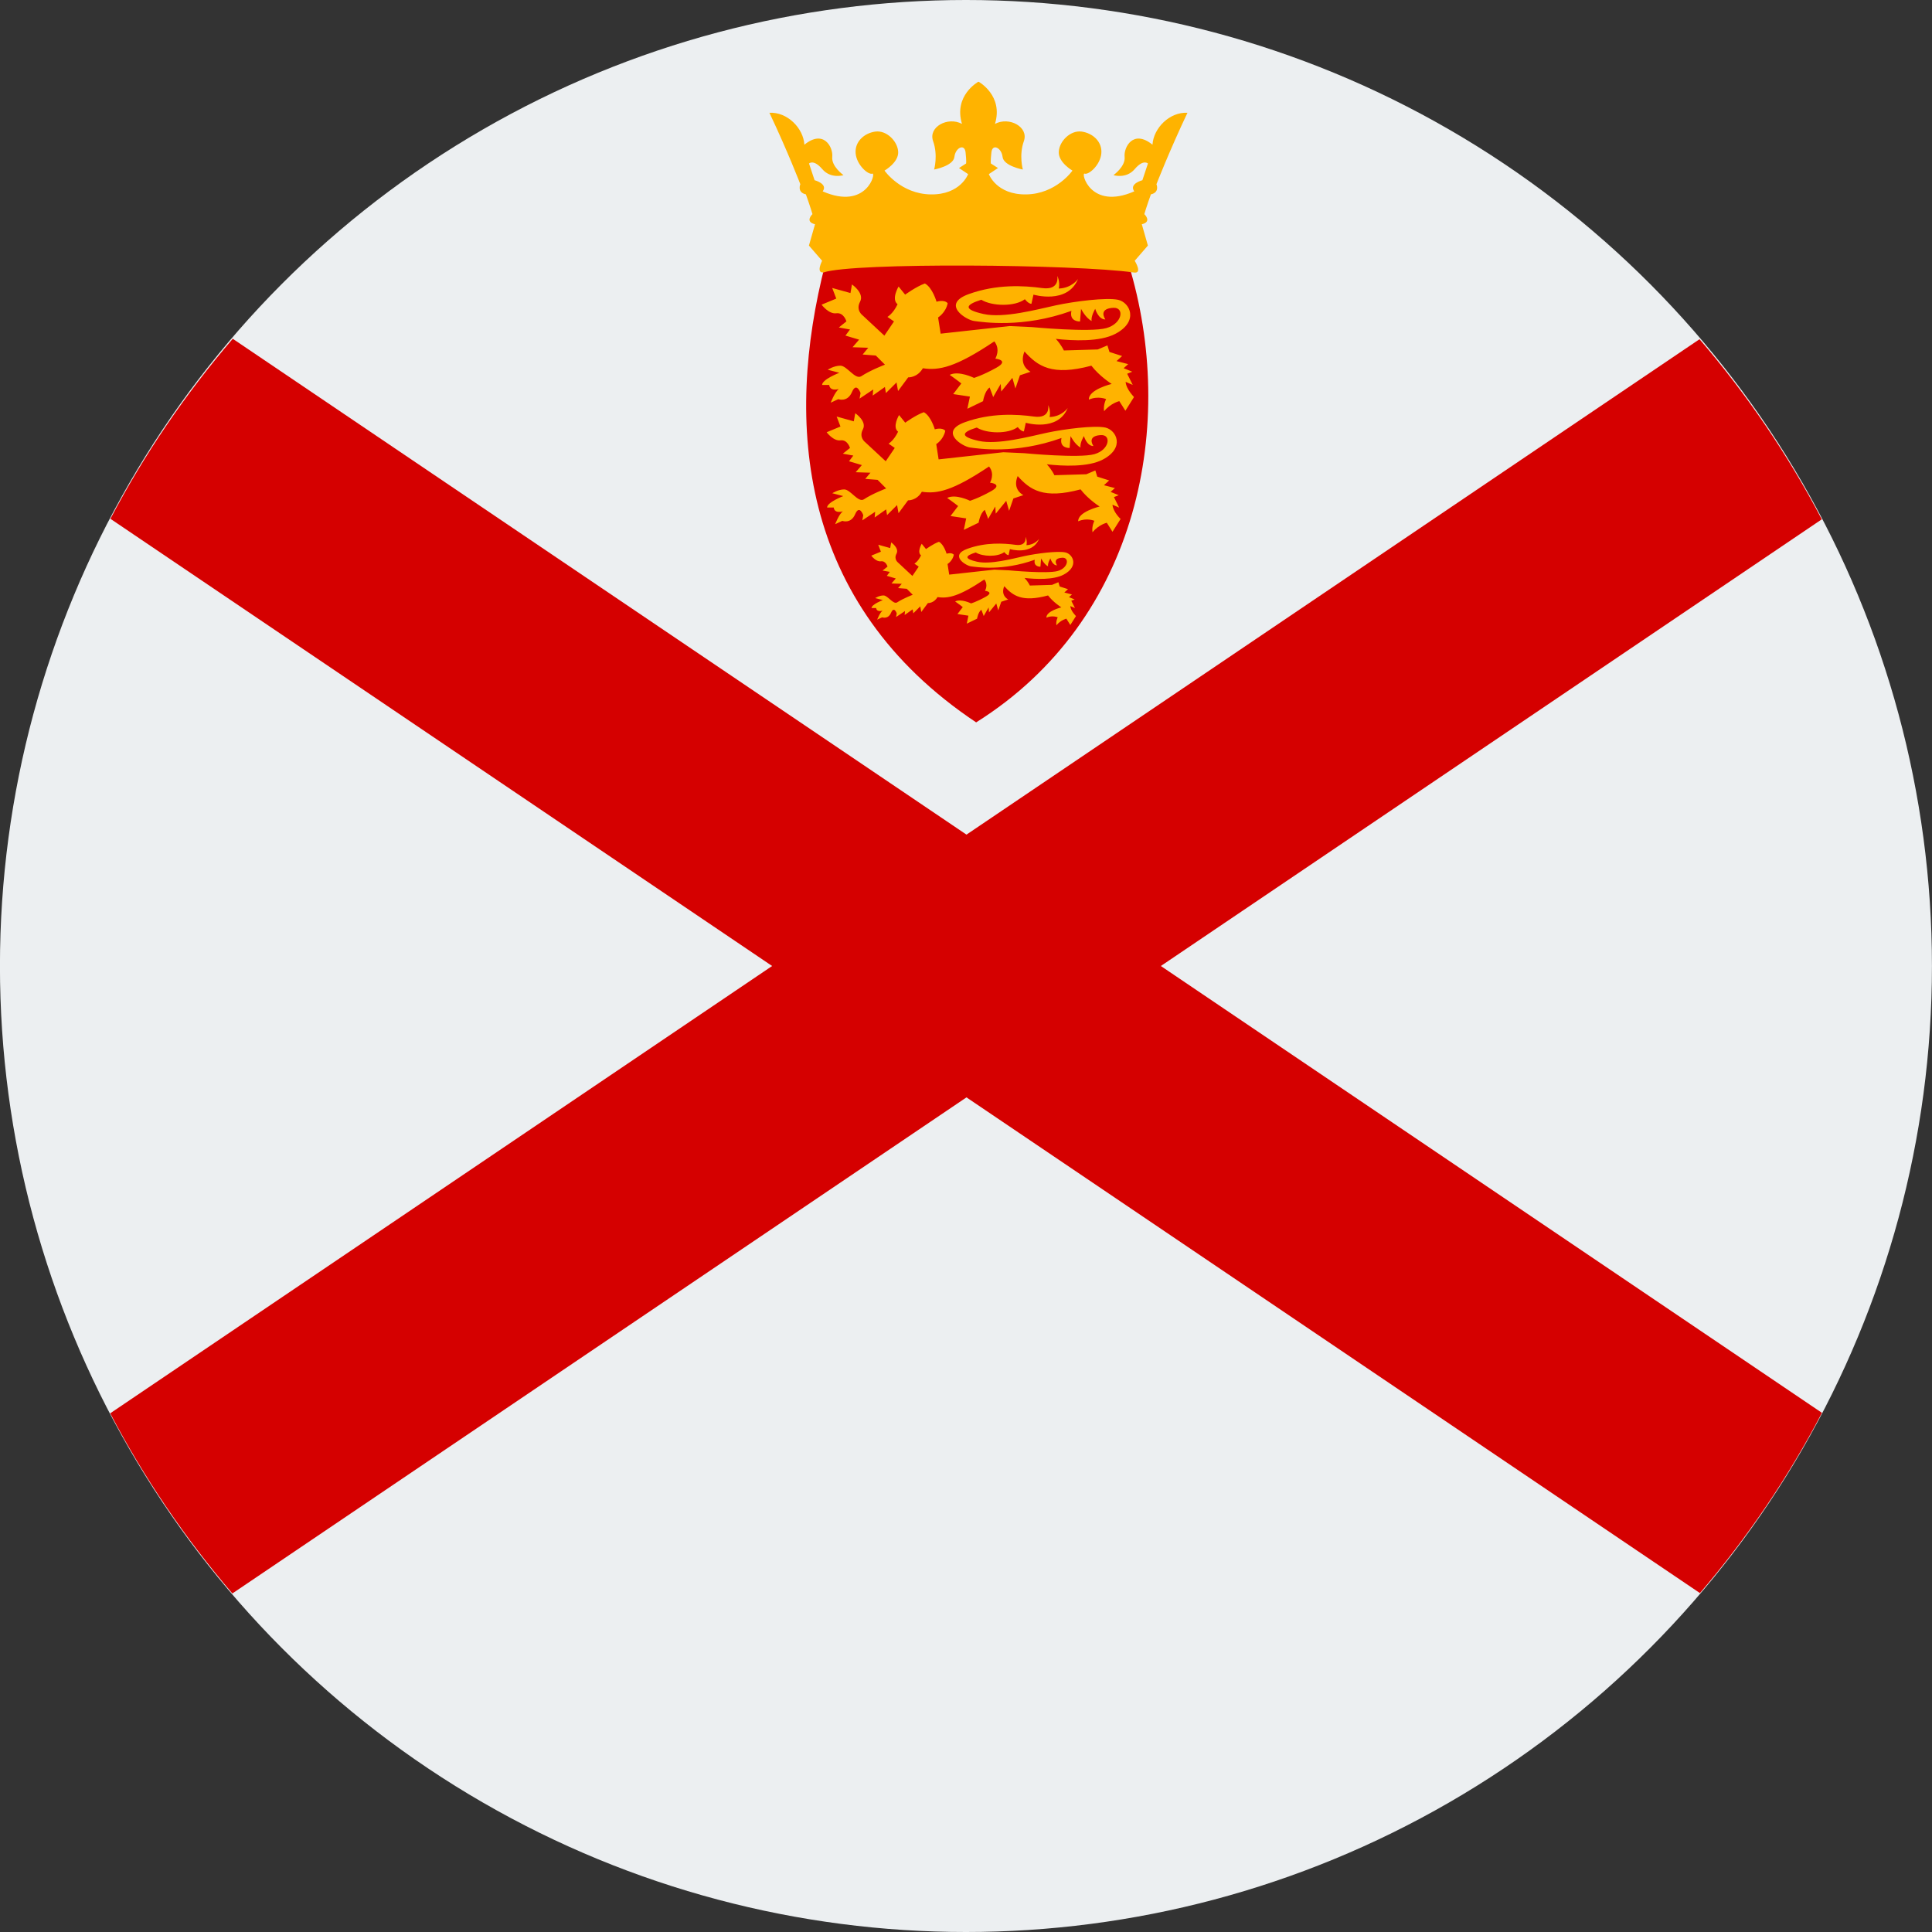
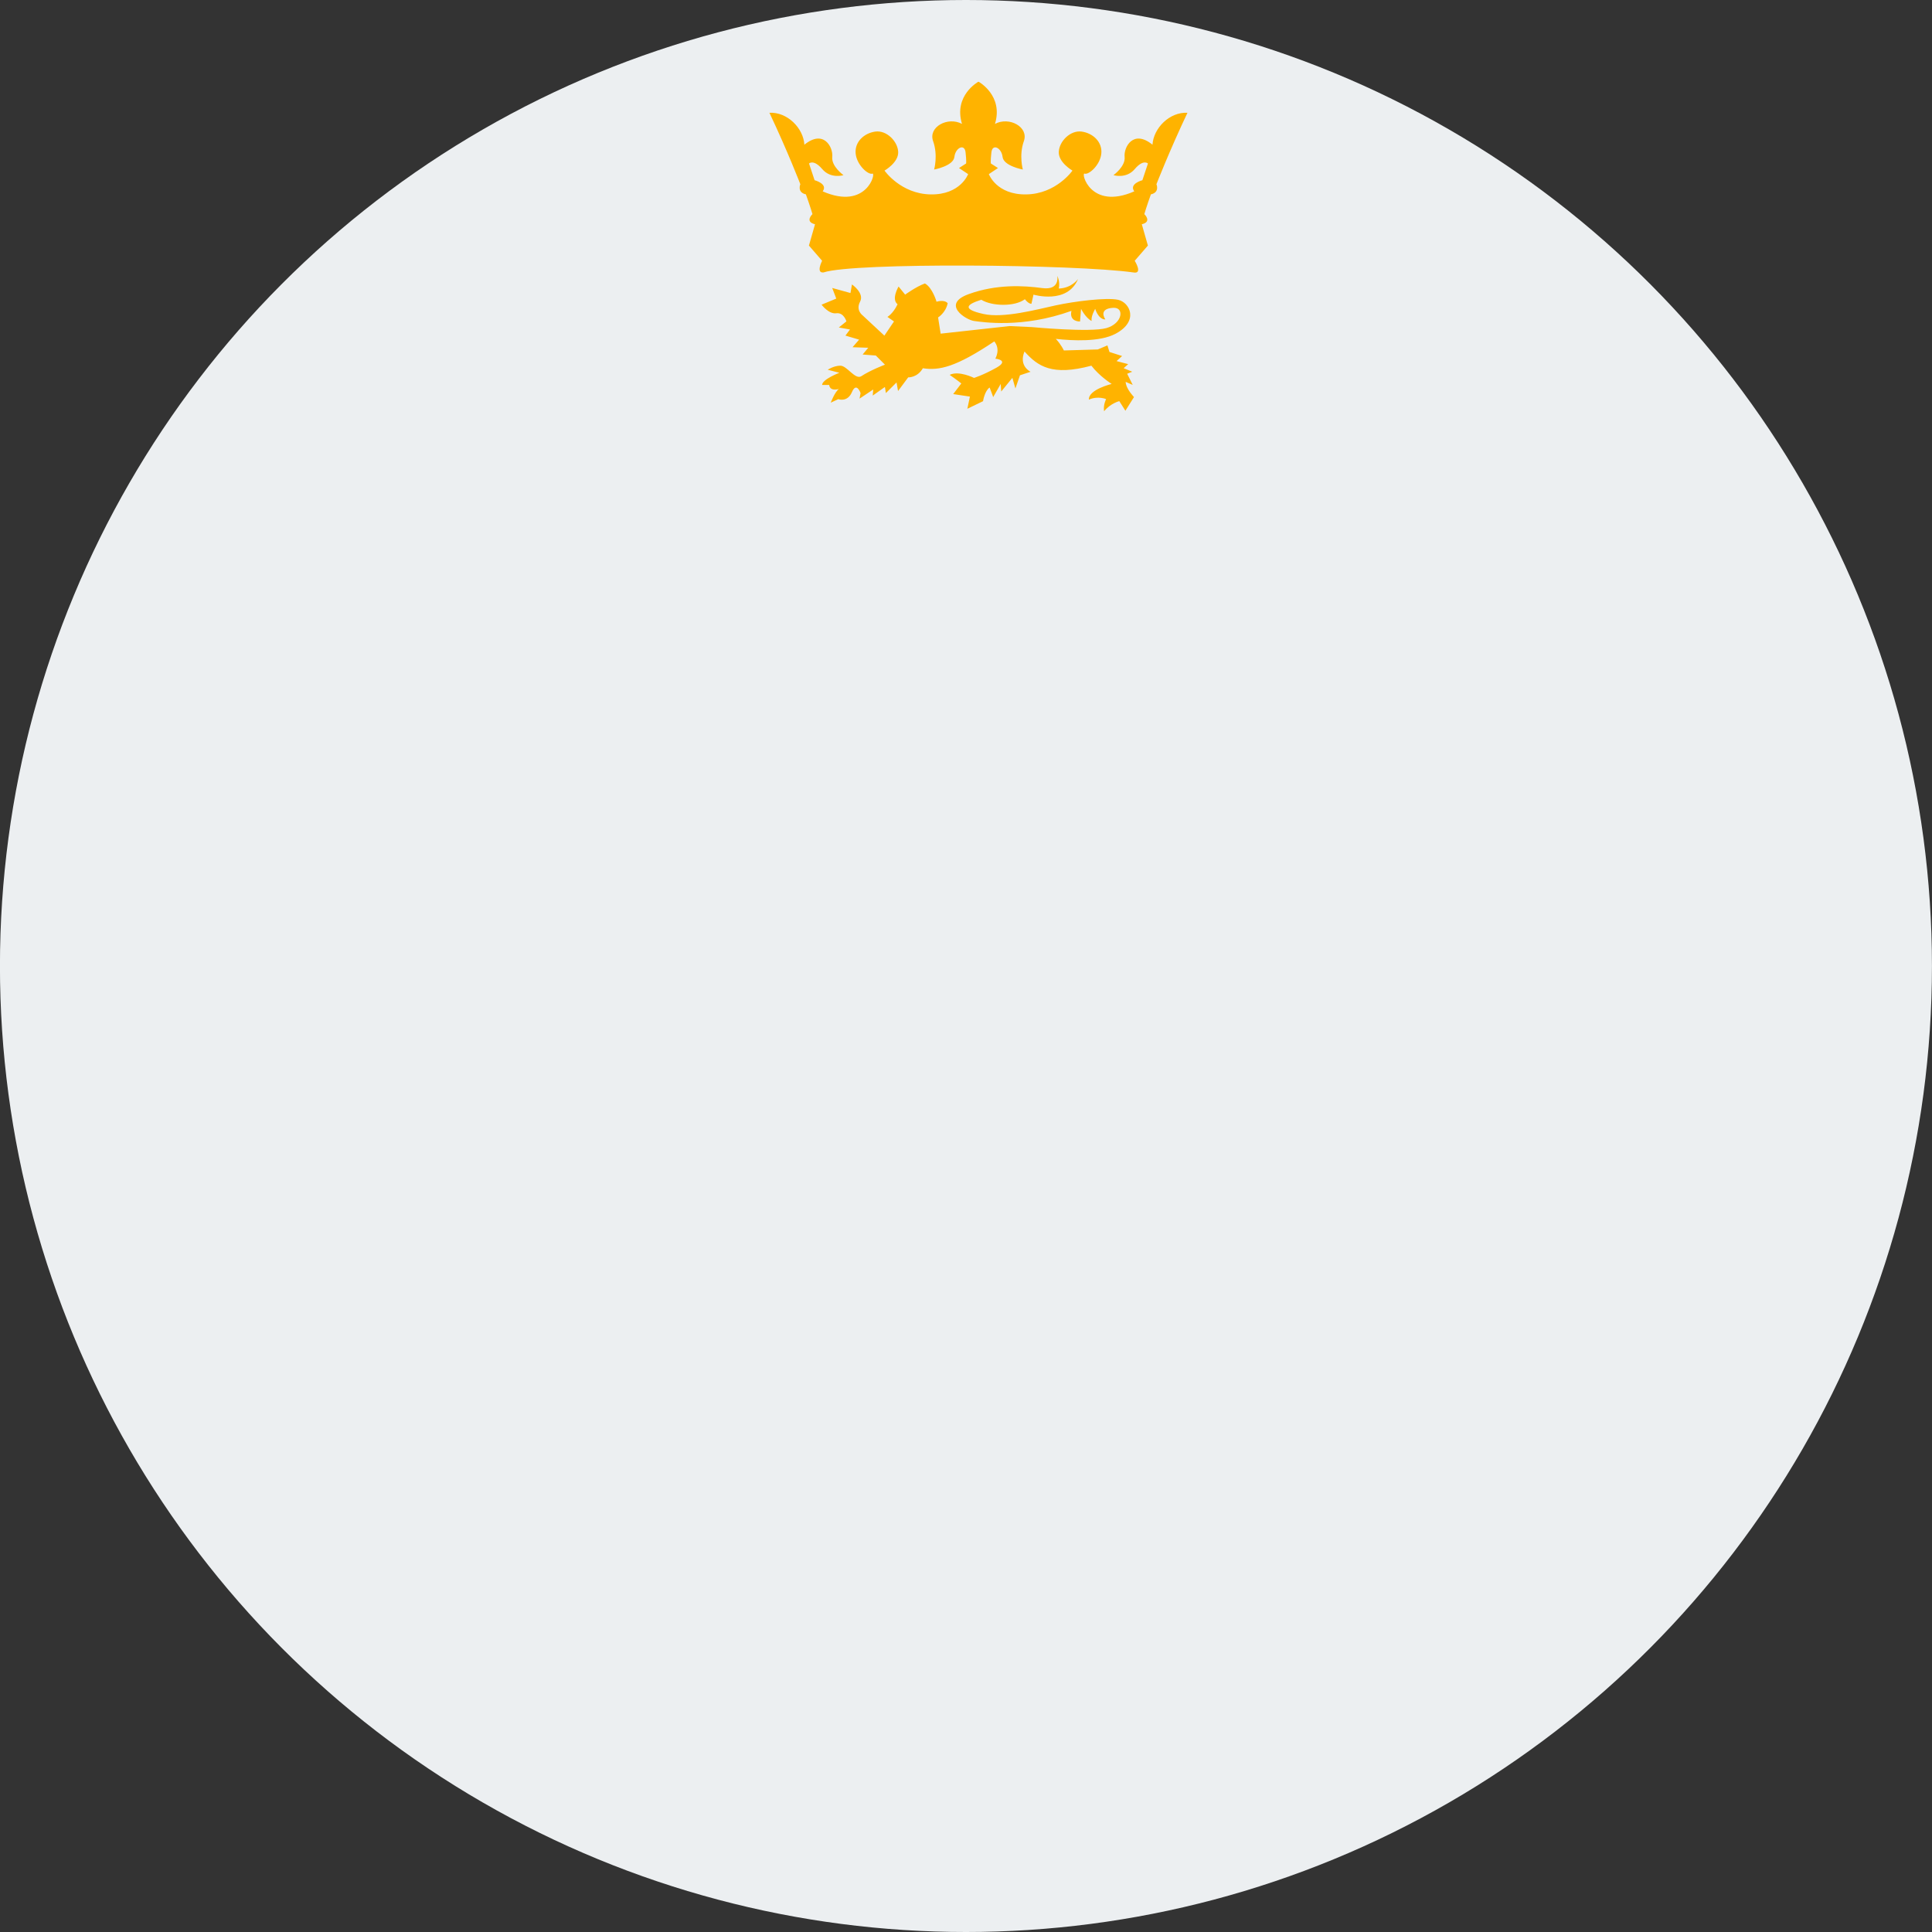
<svg xmlns="http://www.w3.org/2000/svg" viewBox="3.99 4 40 40">
  <rect x="3.99" y="4" width="40" height="40" fill="#333333" stroke="none" />
  <circle cx="23.989" cy="24" r="20" fill="#eceff1" />
-   <path fill="#d50000" d="M21.074,9.472c-0.839,3.273-0.567,7.019,3.126,9.484c3.399-2.13,4.154-6.221,3.158-9.484 C26.341,9.462,22.123,9.21,21.074,9.472z" />
  <path fill="#ffb300" d="M28.575,6.335c-0.367-0.021-0.703,0.315-0.724,0.661c-0.399-0.325-0.598,0.052-0.577,0.252 c0.021,0.199-0.231,0.378-0.231,0.378S27.306,7.71,27.484,7.5c0.178-0.21,0.273-0.115,0.273-0.115l-0.115,0.346 c0,0-0.283,0.073-0.168,0.231c-0.913,0.399-1.112-0.399-1.028-0.367c0.084,0.031,0.325-0.178,0.346-0.42 c0.021-0.241-0.178-0.42-0.409-0.451c-0.231-0.031-0.462,0.199-0.472,0.42c-0.011,0.22,0.283,0.388,0.283,0.388 s-0.336,0.483-0.955,0.493c-0.619,0.011-0.776-0.42-0.776-0.42l0.189-0.126l-0.147-0.094c0,0-0.011-0.042,0.011-0.231 c0.021-0.189,0.21-0.094,0.231,0.094c0.021,0.189,0.42,0.262,0.42,0.262s-0.084-0.294,0.021-0.588 c0.105-0.294-0.304-0.514-0.598-0.357c0.178-0.587-0.336-0.871-0.336-0.871h-0.011c0,0-0.514,0.283-0.336,0.871 c-0.294-0.157-0.703,0.063-0.598,0.357C23.414,7.217,23.33,7.51,23.33,7.51s0.399-0.073,0.42-0.262 c0.021-0.189,0.21-0.283,0.231-0.094c0.021,0.189,0.011,0.231,0.011,0.231l-0.147,0.094l0.189,0.126c0,0-0.157,0.43-0.776,0.42 c-0.619-0.01-0.955-0.493-0.955-0.493s0.294-0.168,0.283-0.388c-0.011-0.22-0.241-0.451-0.472-0.42 c-0.231,0.031-0.43,0.21-0.409,0.451c0.021,0.241,0.262,0.451,0.346,0.42s-0.115,0.766-1.028,0.367 c0.115-0.157-0.168-0.231-0.168-0.231l-0.115-0.346c0,0,0.094-0.094,0.273,0.115c0.178,0.21,0.441,0.126,0.441,0.126 S21.2,7.447,21.221,7.248c0.021-0.199-0.178-0.577-0.577-0.252c-0.021-0.346-0.357-0.682-0.724-0.661 c0.378,0.797,0.64,1.479,0.64,1.479s-0.073,0.168,0.115,0.21c0.094,0.262,0.136,0.409,0.136,0.409s-0.168,0.157,0.053,0.21 l-0.126,0.441l0.273,0.315c0,0-0.136,0.262,0.031,0.241c0.629-0.21,5.214-0.168,6.41,0c0.21,0.042,0.031-0.241,0.031-0.241 l0.273-0.315l-0.126-0.441c0.22-0.052,0.052-0.21,0.052-0.21s0.042-0.147,0.136-0.409c0.189-0.042,0.115-0.21,0.115-0.21 S28.197,7.133,28.575,6.335z" />
  <path fill="#ffb300" d="M27.295,11.906c0.147,0.063,0.147,0.063,0.147,0.063l-0.115-0.231l0.105-0.042l-0.178-0.073 l0.094-0.084l-0.241-0.063l0.115-0.105l-0.262-0.084l-0.042-0.136l-0.199,0.084l-0.703,0.021c0,0-0.054-0.12-0.166-0.24 c0.348,0.039,0.911,0.067,1.236-0.106c0.493-0.262,0.294-0.65,0.053-0.703c-0.241-0.052-0.902,0.031-1.29,0.115 c-0.388,0.084-1.081,0.273-1.5,0.178c-0.42-0.094-0.378-0.189-0.042-0.294c0.22,0.136,0.692,0.147,0.902-0.011 c0.084,0.105,0.136,0.094,0.136,0.094l0.042-0.189c0,0,0.703,0.21,0.923-0.325c0,0-0.126,0.189-0.399,0.199 c0.031-0.147-0.031-0.262-0.031-0.262s0.063,0.304-0.315,0.252c-0.378-0.052-0.944-0.084-1.521,0.126 c-0.577,0.21-0.052,0.535,0.115,0.556c0.168,0.021,0.997,0.157,2.014-0.21c-0.052,0.231,0.178,0.22,0.178,0.22l0.021-0.262 c0,0,0.094,0.189,0.22,0.252c-0.021-0.094,0.073-0.252,0.073-0.252s0.063,0.22,0.21,0.22c-0.073-0.115-0.063-0.231,0.168-0.241 c0.231-0.011,0.189,0.325-0.147,0.42c-0.336,0.094-1.542-0.021-1.542-0.021c-0.462-0.021-0.462-0.021-0.462-0.021l-1.427,0.157 l-0.053-0.336c0,0,0.157-0.094,0.199-0.294c-0.073-0.084-0.231-0.031-0.231-0.031s-0.084-0.294-0.241-0.378 c-0.178,0.063-0.409,0.231-0.409,0.231l-0.136-0.168c0,0-0.157,0.262-0.021,0.367c-0.094,0.199-0.21,0.262-0.21,0.262l0.136,0.094 l-0.199,0.294l-0.451-0.42c0,0-0.147-0.105-0.052-0.283c0.094-0.178-0.168-0.357-0.168-0.357l-0.031,0.178l-0.378-0.105l0.084,0.22 l-0.304,0.126c0,0,0.147,0.199,0.304,0.178c0.157-0.021,0.21,0.168,0.21,0.168l-0.157,0.126l0.231,0.042l-0.094,0.126l0.283,0.084 l-0.136,0.157l0.325,0.011L21.85,11.34l0.273,0.021l0.189,0.189c0,0-0.304,0.115-0.493,0.241c-0.126,0.073-0.294-0.22-0.43-0.22 c-0.136,0-0.262,0.084-0.262,0.084l0.241,0.063c0,0-0.357,0.136-0.357,0.252c0.147,0,0.147,0,0.147,0s0,0.136,0.199,0.084 c-0.084,0.063-0.168,0.283-0.168,0.283l0.157-0.073c0,0,0.189,0.073,0.283-0.147c0.094-0.22,0.178,0.021,0.178,0.021l-0.021,0.115 l0.283-0.189l-0.01,0.126l0.252-0.178l0.021,0.126l0.22-0.22l0.031,0.178l0.21-0.283c0,0,0.189,0.01,0.304-0.189 c0.336,0.052,0.682-0.021,1.479-0.556c0.136,0.168,0.021,0.357,0.021,0.357s0.304,0.031,0.021,0.189 c-0.283,0.157-0.462,0.21-0.462,0.21s-0.315-0.157-0.504-0.063c0.136,0.094,0.241,0.178,0.241,0.178l-0.168,0.22l0.346,0.052 l-0.053,0.252l0.325-0.157c0,0,0.031-0.21,0.136-0.283c0.063,0.157,0.073,0.199,0.073,0.199l0.157-0.273l0.01,0.157l0.231-0.283 l0.063,0.22l0.094-0.273l0.22-0.073c0,0-0.252-0.115-0.126-0.42c0.273,0.304,0.566,0.514,1.385,0.294 c0.168,0.22,0.42,0.378,0.42,0.378s-0.483,0.115-0.472,0.325c0.189-0.084,0.357-0.011,0.357-0.011s-0.063,0.115-0.042,0.252 c0.136-0.168,0.315-0.21,0.315-0.21l0.126,0.199l0.178-0.283C27.474,12.221,27.306,12.064,27.295,11.906z" />
-   <path fill="#ffb300" d="M27.023,14.45c0.138,0.059,0.138,0.059,0.138,0.059l-0.108-0.217l0.099-0.039l-0.168-0.069 l0.089-0.079l-0.227-0.059l0.108-0.099l-0.247-0.079l-0.039-0.128l-0.187,0.079l-0.661,0.02c0,0-0.05-0.112-0.156-0.226 c0.328,0.037,0.856,0.063,1.162-0.1c0.464-0.247,0.276-0.611,0.049-0.661c-0.227-0.049-0.848,0.03-1.213,0.108 c-0.365,0.079-1.016,0.256-1.41,0.168c-0.394-0.089-0.355-0.178-0.039-0.276c0.207,0.128,0.651,0.138,0.848-0.01 c0.079,0.099,0.128,0.089,0.128,0.089l0.039-0.178c0,0,0.661,0.197,0.868-0.306c0,0-0.118,0.178-0.375,0.187 c0.03-0.138-0.03-0.247-0.03-0.247s0.059,0.286-0.296,0.237c-0.355-0.049-0.888-0.079-1.43,0.118 c-0.542,0.197-0.049,0.503,0.108,0.523c0.158,0.02,0.937,0.148,1.894-0.197c-0.049,0.217,0.168,0.207,0.168,0.207l0.02-0.247 c0,0,0.089,0.178,0.207,0.237c-0.02-0.089,0.069-0.237,0.069-0.237s0.059,0.207,0.197,0.207c-0.069-0.108-0.059-0.217,0.158-0.227 c0.217-0.01,0.177,0.306-0.138,0.395c-0.316,0.089-1.45-0.02-1.45-0.02c-0.434-0.02-0.434-0.02-0.434-0.02l-1.341,0.148 l-0.049-0.316c0,0,0.148-0.089,0.187-0.276c-0.069-0.079-0.217-0.03-0.217-0.03s-0.079-0.276-0.227-0.355 c-0.168,0.059-0.385,0.217-0.385,0.217l-0.128-0.158c0,0-0.148,0.247-0.02,0.345c-0.089,0.187-0.197,0.247-0.197,0.247l0.128,0.089 l-0.187,0.276l-0.424-0.394c0,0-0.138-0.099-0.049-0.266c0.089-0.168-0.158-0.335-0.158-0.335l-0.03,0.168l-0.355-0.099 l0.079,0.207l-0.286,0.118c0,0,0.138,0.187,0.286,0.168c0.148-0.02,0.197,0.158,0.197,0.158l-0.148,0.118l0.217,0.039l-0.089,0.118 l0.266,0.079l-0.128,0.148l0.306,0.01l-0.108,0.128l0.256,0.02l0.177,0.178c0,0-0.286,0.108-0.464,0.227 c-0.118,0.069-0.276-0.207-0.404-0.207c-0.128,0-0.247,0.079-0.247,0.079l0.227,0.059c0,0-0.335,0.128-0.335,0.237 c0.138,0,0.138,0,0.138,0s0,0.128,0.187,0.079c-0.079,0.059-0.158,0.266-0.158,0.266l0.148-0.069c0,0,0.178,0.069,0.266-0.138 c0.089-0.207,0.168,0.02,0.168,0.02l-0.02,0.108l0.266-0.178l-0.01,0.118l0.237-0.168l0.02,0.118l0.207-0.207l0.03,0.168 l0.197-0.266c0,0,0.177,0.01,0.286-0.178c0.316,0.049,0.641-0.02,1.391-0.523c0.128,0.158,0.02,0.335,0.02,0.335 s0.286,0.03,0.02,0.178c-0.266,0.148-0.434,0.197-0.434,0.197s-0.296-0.148-0.473-0.059c0.128,0.089,0.227,0.168,0.227,0.168 l-0.158,0.207l0.325,0.049l-0.049,0.237l0.306-0.148c0,0,0.03-0.197,0.128-0.266c0.059,0.148,0.069,0.187,0.069,0.187l0.148-0.256 l0.01,0.148l0.217-0.266l0.059,0.207l0.089-0.256l0.207-0.069c0,0-0.237-0.108-0.118-0.395c0.256,0.286,0.533,0.483,1.302,0.276 c0.158,0.207,0.395,0.355,0.395,0.355s-0.454,0.108-0.444,0.306c0.178-0.079,0.335-0.01,0.335-0.01s-0.059,0.108-0.039,0.237 c0.128-0.158,0.296-0.197,0.296-0.197l0.118,0.187l0.168-0.266C27.19,14.746,27.033,14.598,27.023,14.45z" />
-   <path fill="#ffb300" d="M26.15,16.548c0.096,0.041,0.096,0.041,0.096,0.041l-0.076-0.151l0.069-0.027l-0.117-0.048 l0.062-0.055l-0.158-0.041l0.076-0.069l-0.172-0.055l-0.027-0.089l-0.131,0.055l-0.46,0.014c0,0-0.035-0.078-0.109-0.157 c0.228,0.026,0.596,0.044,0.809-0.069c0.323-0.172,0.192-0.426,0.034-0.46c-0.158-0.034-0.591,0.021-0.845,0.076 c-0.254,0.055-0.708,0.179-0.982,0.117c-0.275-0.062-0.247-0.124-0.027-0.192c0.144,0.089,0.453,0.096,0.591-0.007 c0.055,0.069,0.089,0.062,0.089,0.062l0.027-0.124c0,0,0.46,0.137,0.604-0.213c0,0-0.082,0.124-0.261,0.131 c0.021-0.096-0.021-0.172-0.021-0.172s0.041,0.199-0.206,0.165c-0.247-0.034-0.618-0.055-0.996,0.082 c-0.378,0.137-0.034,0.35,0.076,0.364c0.11,0.014,0.653,0.103,1.319-0.137c-0.034,0.151,0.117,0.144,0.117,0.144l0.014-0.172 c0,0,0.062,0.124,0.144,0.165c-0.014-0.062,0.048-0.165,0.048-0.165s0.041,0.144,0.137,0.144c-0.048-0.076-0.041-0.151,0.11-0.158 s0.124,0.213-0.096,0.275c-0.22,0.062-1.01-0.014-1.01-0.014c-0.302-0.014-0.302-0.014-0.302-0.014l-0.934,0.103l-0.034-0.22 c0,0,0.103-0.062,0.131-0.192c-0.048-0.055-0.151-0.021-0.151-0.021s-0.055-0.192-0.158-0.247 c-0.117,0.041-0.268,0.151-0.268,0.151l-0.089-0.11c0,0-0.103,0.172-0.014,0.24c-0.062,0.131-0.137,0.172-0.137,0.172l0.089,0.062 l-0.131,0.192l-0.295-0.275c0,0-0.096-0.069-0.034-0.185c0.062-0.117-0.11-0.234-0.11-0.234l-0.021,0.117l-0.247-0.069l0.055,0.144 l-0.199,0.082c0,0,0.096,0.131,0.199,0.117c0.103-0.014,0.137,0.11,0.137,0.11l-0.103,0.082l0.151,0.027l-0.062,0.082l0.185,0.055 l-0.089,0.103l0.213,0.007l-0.076,0.089l0.179,0.014l0.124,0.124c0,0-0.199,0.076-0.323,0.158 c-0.082,0.048-0.192-0.144-0.282-0.144c-0.089,0-0.172,0.055-0.172,0.055l0.158,0.041c0,0-0.234,0.089-0.234,0.165 c0.096,0,0.096,0,0.096,0s0,0.089,0.131,0.055c-0.055,0.041-0.11,0.185-0.11,0.185l0.103-0.048c0,0,0.124,0.048,0.185-0.096 c0.062-0.144,0.117,0.014,0.117,0.014l-0.014,0.076l0.185-0.124l-0.007,0.082l0.165-0.117l0.014,0.082l0.144-0.144l0.021,0.117 l0.137-0.185c0,0,0.124,0.007,0.199-0.124c0.22,0.034,0.447-0.014,0.969-0.364c0.089,0.11,0.014,0.234,0.014,0.234 s0.199,0.021,0.014,0.124c-0.185,0.103-0.302,0.137-0.302,0.137s-0.206-0.103-0.33-0.041c0.089,0.062,0.158,0.117,0.158,0.117 l-0.11,0.144l0.227,0.034l-0.034,0.165l0.213-0.103c0,0,0.021-0.137,0.089-0.185c0.041,0.103,0.048,0.131,0.048,0.131l0.103-0.179 l0.007,0.103l0.151-0.185l0.041,0.144l0.062-0.179l0.144-0.048c0,0-0.165-0.076-0.082-0.275c0.179,0.199,0.371,0.337,0.907,0.192 c0.11,0.144,0.275,0.247,0.275,0.247s-0.316,0.076-0.309,0.213c0.124-0.055,0.234-0.007,0.234-0.007s-0.041,0.076-0.027,0.165 c0.089-0.11,0.206-0.137,0.206-0.137l0.082,0.131l0.117-0.185C26.267,16.754,26.157,16.651,26.15,16.548z" />
-   <path fill="#d50000" d="M6.276,14.741L19.976,24L6.272,33.261c0.703,1.341,1.553,2.59,2.529,3.73L24,26.72l15.185,10.263 c0.976-1.141,1.825-2.39,2.526-3.732L28.024,24l13.684-9.248c-0.703-1.341-1.553-2.589-2.531-3.729L24,21.28L8.809,11.014 C7.831,12.153,6.98,13.401,6.276,14.741z" />
</svg>